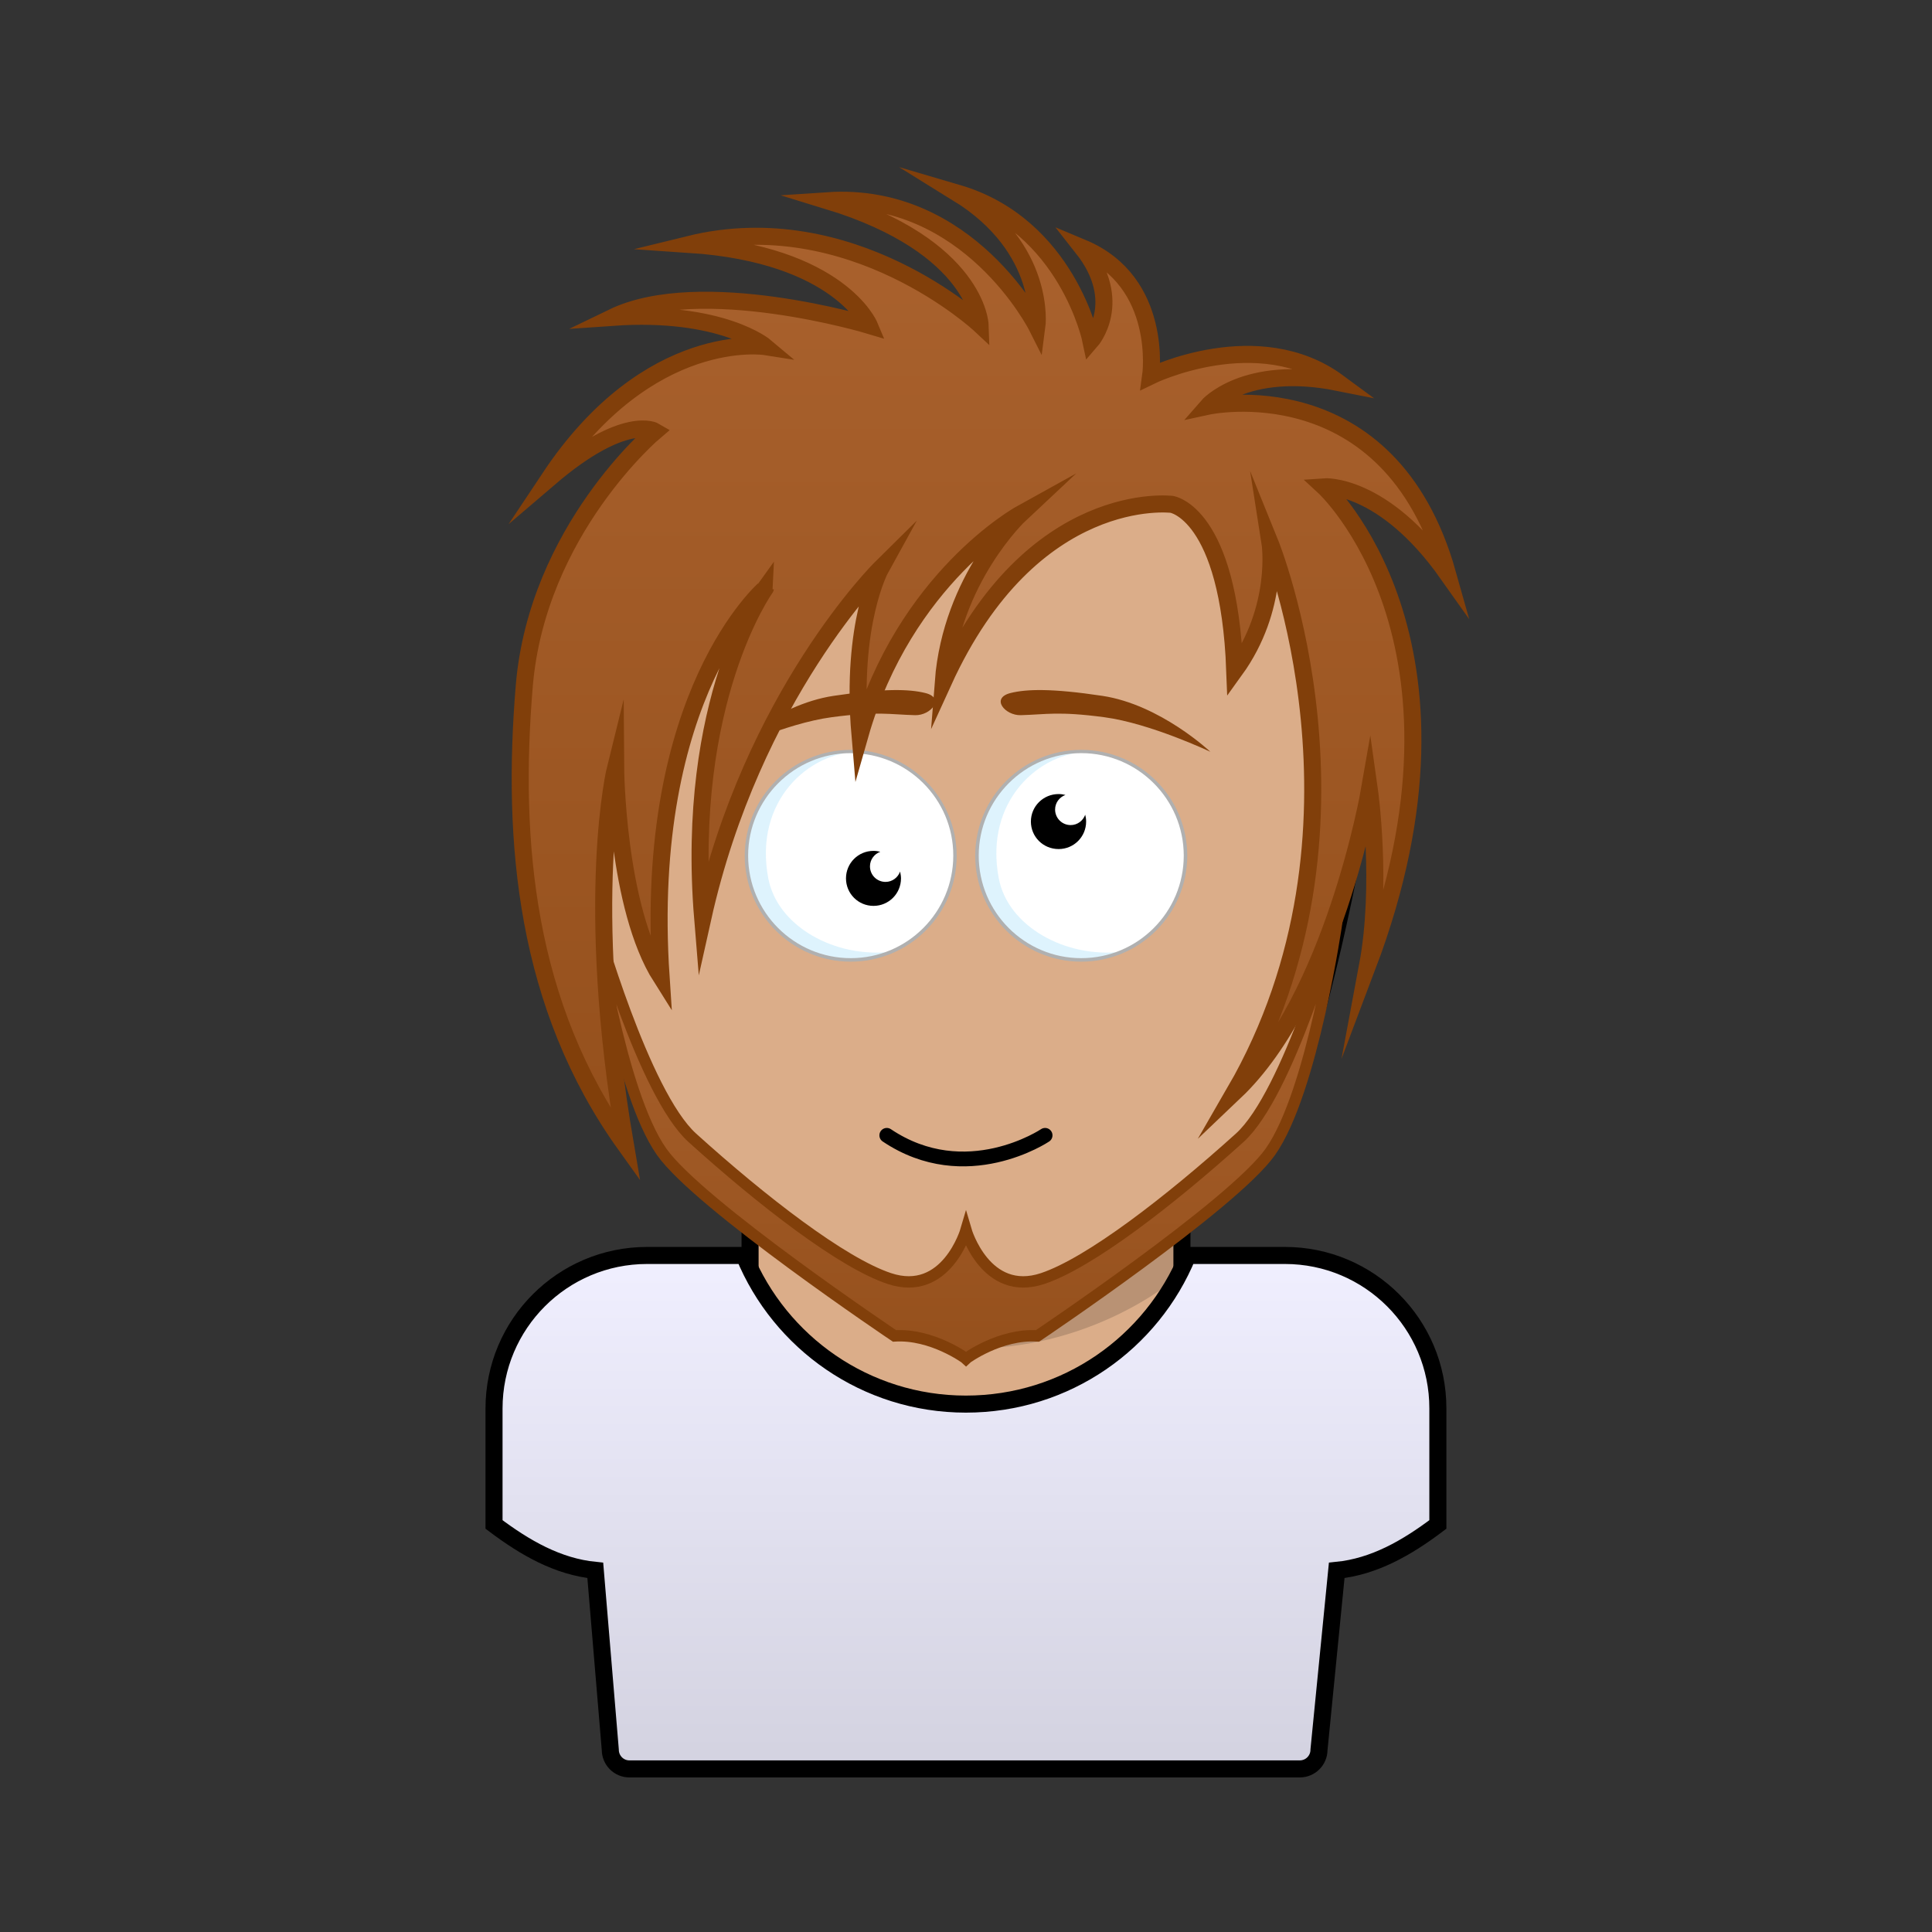
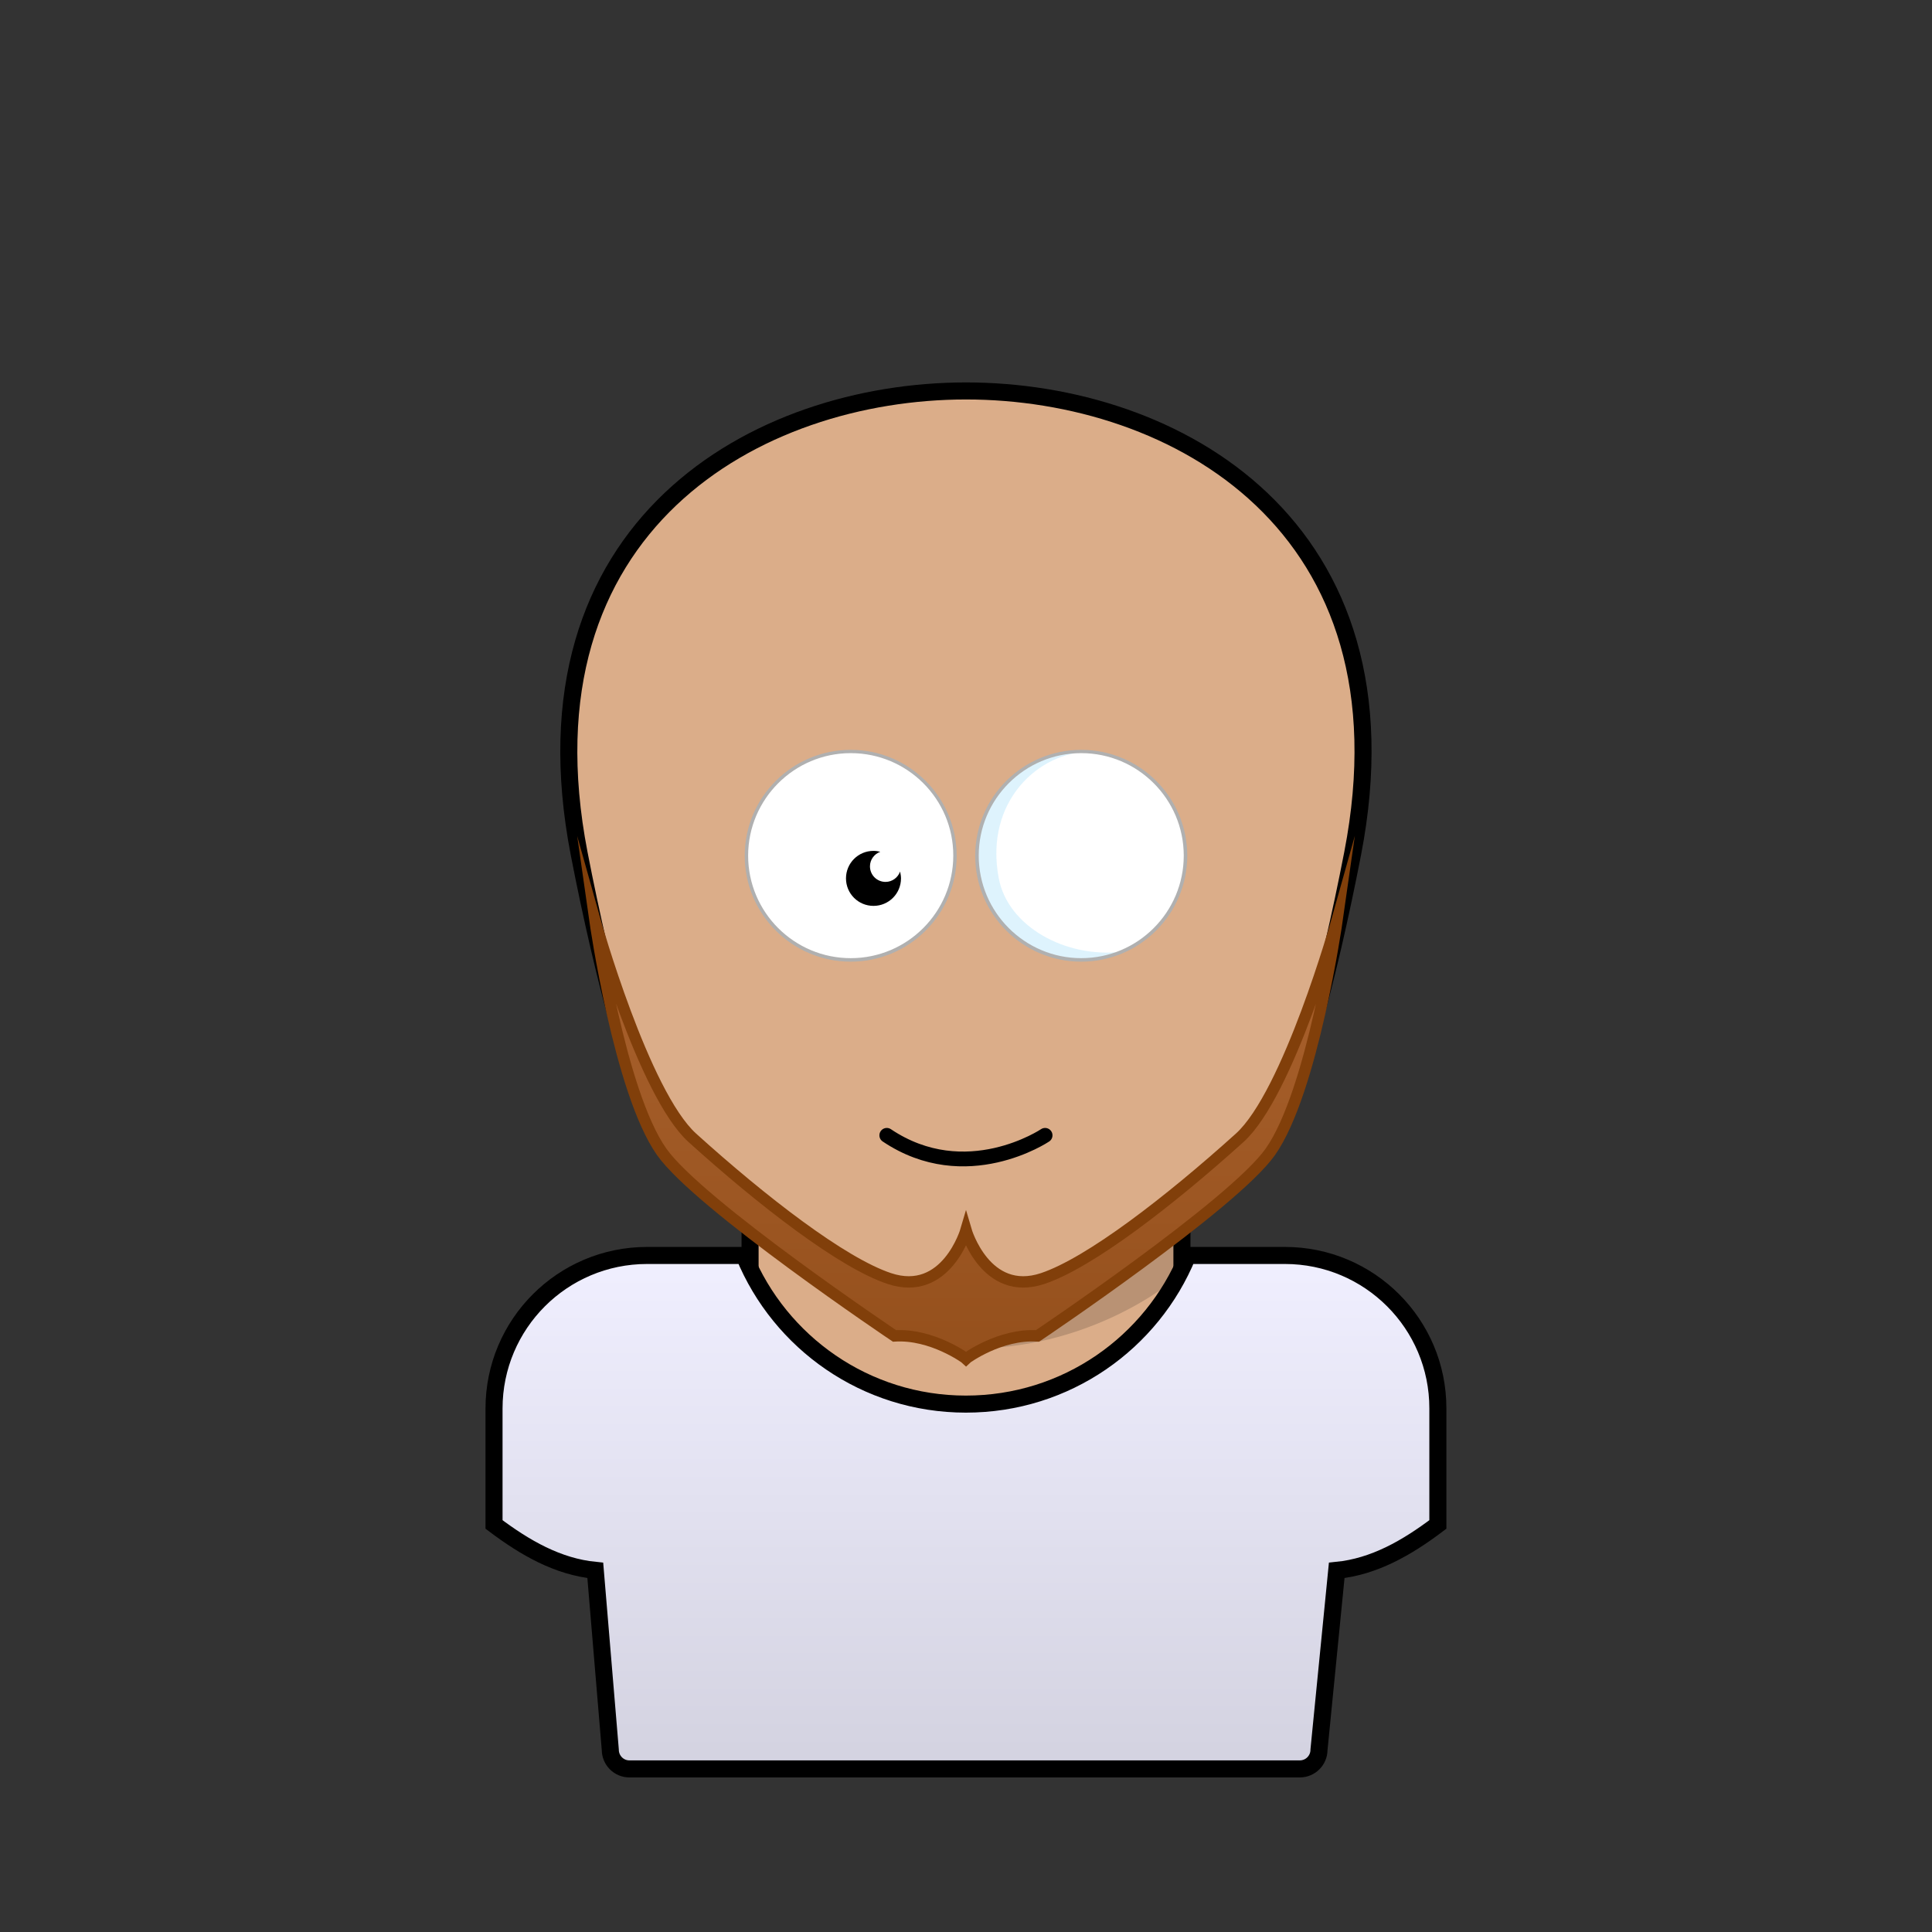
<svg xmlns="http://www.w3.org/2000/svg" viewBox="0 0 170 170">
  <rect x="0" y="0" width="170" height="170" fill="#333333" stroke="none" />
  <rect stroke="#000000" stroke-width="1.5" x="66" y="102.56" width="38" height="44" fill="#dbad89" />
  <path fill="#000000" opacity="0.16" d="M66,107.44c6.44,5.24,13.4,11.22,19.49,11.22c11.29,0,18.52-6.6,18.52-6.6l0-9.5H66V107.44z" />
  <path stroke="#000000" stroke-width="1.5" d="M85,34.4c18.39,0,39.63,11.82,34.02,40.71c-2.05,10.56-5.37,24-8.6,26.86c-8.02,7.13-18.19,14.57-25.44,14.56c-7.25,0-17.41-7.44-25.43-14.56c-3.22-2.86-6.54-16.3-8.59-26.86C45.37,46.22,66.61,34.4,85,34.4z" fill="#dbad89" />
  <path fill="none" stroke="#000000" stroke-width="1.3" stroke-linecap="round" d="M78.03,99.9c6.97,4.68,13.93,0,13.93,0" />
  <path fill="#FFFFFF" d="M74.86,66.12c5.07,0,9.17,4.11,9.17,9.17c0,5.07-4.11,9.17-9.17,9.17c-5.07,0-9.18-4.11-9.18-9.17C65.69,70.22,69.79,66.12,74.86,66.12z" />
  <path fill="#FFFFFF" d="M95.14,66.11c5.07,0,9.17,4.11,9.17,9.17c0,5.07-4.11,9.17-9.17,9.17c-5.07,0-9.18-4.11-9.18-9.17C85.97,70.22,90.08,66.11,95.14,66.11z" />
-   <path fill="#CDECFC" opacity="0.65" d="M65.68,75.29c0,6.8,7.16,11.02,12.7,8.46c-4.89,0.56-9.98-2.22-10.78-6.48c-1.29-6.83,3.62-11.12,8-11.12C71.94,65.5,65.68,68.71,65.68,75.29z" />
  <path fill="#CDECFC" opacity="0.65" d="M85.96,75.29c0,6.8,7.16,11.02,12.7,8.46c-4.89,0.56-9.98-2.22-10.78-6.48c-1.29-6.83,3.62-11.12,8-11.12C92.22,65.5,85.96,68.71,85.96,75.29z" />
  <path fill="#B0B0B0" d="M74.86,84.62c-5.14,0-9.33-4.18-9.33-9.32c0-5.14,4.18-9.32,9.33-9.32c5.14,0,9.32,4.18,9.32,9.32C84.19,80.43,80,84.62,74.86,84.62z M74.86,66.27c-4.98,0-9.03,4.05-9.03,9.02c0,4.98,4.05,9.02,9.03,9.02c4.98,0,9.02-4.05,9.02-9.02C83.89,70.31,79.84,66.27,74.86,66.27z" />
  <path fill="#B0B0B0" d="M95.14,84.62c-5.14,0-9.33-4.18-9.33-9.32c0-5.14,4.18-9.32,9.33-9.32s9.33,4.18,9.33,9.32C104.46,80.43,100.28,84.62,95.14,84.62z M95.14,66.27c-4.98,0-9.02,4.05-9.02,9.02c0,4.98,4.05,9.02,9.02,9.02c4.98,0,9.02-4.05,9.02-9.02C104.16,70.31,100.11,66.27,95.14,66.27z" />
-   <path fill="#000000" d="M94.21,72.6c-0.76,0-1.37-0.61-1.37-1.37c0-0.59,0.38-1.09,0.91-1.28c-0.19-0.05-0.39-0.08-0.6-0.08c-1.35,0-2.44,1.08-2.44,2.42c0,1.34,1.08,2.42,2.44,2.42c1.34,0,2.42-1.08,2.42-2.42c0-0.21-0.03-0.41-0.08-0.6C95.3,72.22,94.8,72.6,94.21,72.6z" />
  <path fill="#000000" d="M77.92,77.6c-0.76,0-1.37-0.61-1.37-1.37c0-0.59,0.38-1.09,0.91-1.28c-0.19-0.05-0.39-0.08-0.6-0.08c-1.34,0-2.42,1.08-2.42,2.42c0,1.34,1.08,2.42,2.42,2.42c1.34,0,2.42-1.08,2.42-2.42c0-0.21-0.04-0.41-0.08-0.6C79.01,77.22,78.51,77.6,77.92,77.6z" />
-   <path fill="#813f0a" d="M106.5,66.15c0,0-5.27-2.5-9.33-3.04c-4.06-0.54-5.1-0.24-7.35-0.18c-1.38,0.04-2.68-1.5-0.9-1.95c1.42-0.35,3.62-0.42,8.08,0.25C102.11,62,106.5,66.15,106.5,66.15z M73.34,61.23c4.47-0.67,6.66-0.6,8.08-0.25c1.78,0.44,0.48,1.99-0.9,1.95c-2.25-0.06-3.29-0.36-7.35,0.18c-4.06,0.54-9.33,3.04-9.33,3.04S68.23,62,73.34,61.23z" />
  <path stroke="#000000" stroke-width="1.5" fill="url(#ShirtGradient-1a00491f-1-Shirt)" d="M113.06,110.47h-8.55c-3.15,7.68-10.69,13.08-19.52,13.08c-8.81,0-16.36-5.41-19.51-13.08h-8.54c-7.44,0-13.47,6.03-13.47,13.47v10.2c2.74,2.06,5.6,3.71,8.91,4.04l1.32,15.78c0,0.93,0.75,1.69,1.68,1.69h58.99c0.94,0,1.69-0.76,1.69-1.69l1.56-15.78c3.3-0.33,6.17-1.98,8.9-4.04v-10.21C126.53,116.5,120.5,110.47,113.06,110.47z" />
  <path stroke="#813f0a" stroke-width="1" stroke-miterlimit="50" fill="url(#HairGradient-1a00491f)" d="M109.08,100.12c-6.15,5.55-13.18,10.99-17.33,12.38c-5.02,1.67-6.75-4.25-6.75-4.25s-1.73,5.92-6.75,4.25c-4.15-1.38-11.18-6.82-17.33-12.38c-4.29-3.88-8.57-19.14-8.57-19.14s2.15,15.09,5.87,20.37c3.27,4.64,20.49,16.2,20.49,16.2c3.3-0.21,6.28,1.99,6.29,2c0.01-0.01,2.99-2.21,6.29-2c0,0,17.22-11.56,20.49-16.2c3.72-5.28,5.87-20.37,5.87-20.37S113.37,96.25,109.08,100.12z" />
-   <path stroke="#813f0a" stroke-width="1.5" stroke-miterlimit="50" fill="url(#HairGradient-1a00491f)" d="M54.17,67.5c0,0-2.86,11.5,0.86,33.25c-8.78-12.25-10.04-26.67-8.9-40.38s11.51-22.42,11.51-22.42s-2.64-1.58-9.28,4.1C57.12,28.88,67.35,30.5,67.35,30.5s-3.85-3.25-13.44-2.58c7.75-3.75,22.58,0.71,22.58,0.71s-2.62-6.25-15.83-7.13c14.26-3.5,25.58,7.08,25.58,7.08s-0.24-6.9-13.42-10.92c12.43-0.83,18.42,11.08,18.42,11.08s0.92-6.86-7-11.75C93.92,19.83,96,30,96,30s3-3.44-0.75-8.19c7.17,3,6,11.27,6,11.27s9.46-4.62,16.5,0.57c-8.25-1.65-11.5,2.1-11.5,2.1s16-3.5,21.13,14.75c-5.7-8.06-10.88-7.67-10.88-7.67s14.67,13.5,3.83,42.17c1.34-7.17,0.17-15.46,0.17-15.46s-3.17,18.29-11.85,26.54c13.35-23.08,3.1-48.33,3.1-48.33s0.9,5.72-3.1,11.25c-0.52-13.88-5.54-14.62-5.54-14.62S90.83,42.83,83,60c0.7-9.08,6.76-14.75,6.76-14.75S79.6,50.88,75.67,64.67C74.83,54.83,77.5,50,77.5,50S66.2,61.17,61.83,80.83c-1.58-19.21,5.52-29.08,5.52-29.08S56.5,61,58.17,86C54.25,79.81,54.17,67.5,54.17,67.5z" />
  <linearGradient id="HairGradient-1a00491f" x1="0%" x2="0%" y1="100%" y2="0%">
    <stop offset="0%" stop-color="#95501c" />
    <stop offset="100%" stop-color="#aa622e" />
  </linearGradient>
  <linearGradient id="ShirtGradient-1a00491f-1-Shirt" x1="0%" x2="0%" y1="100%" y2="0%">
    <stop offset="0%" stop-color="#d3d2e0" />
    <stop offset="100%" stop-color="#f0efff" />
  </linearGradient>
</svg>